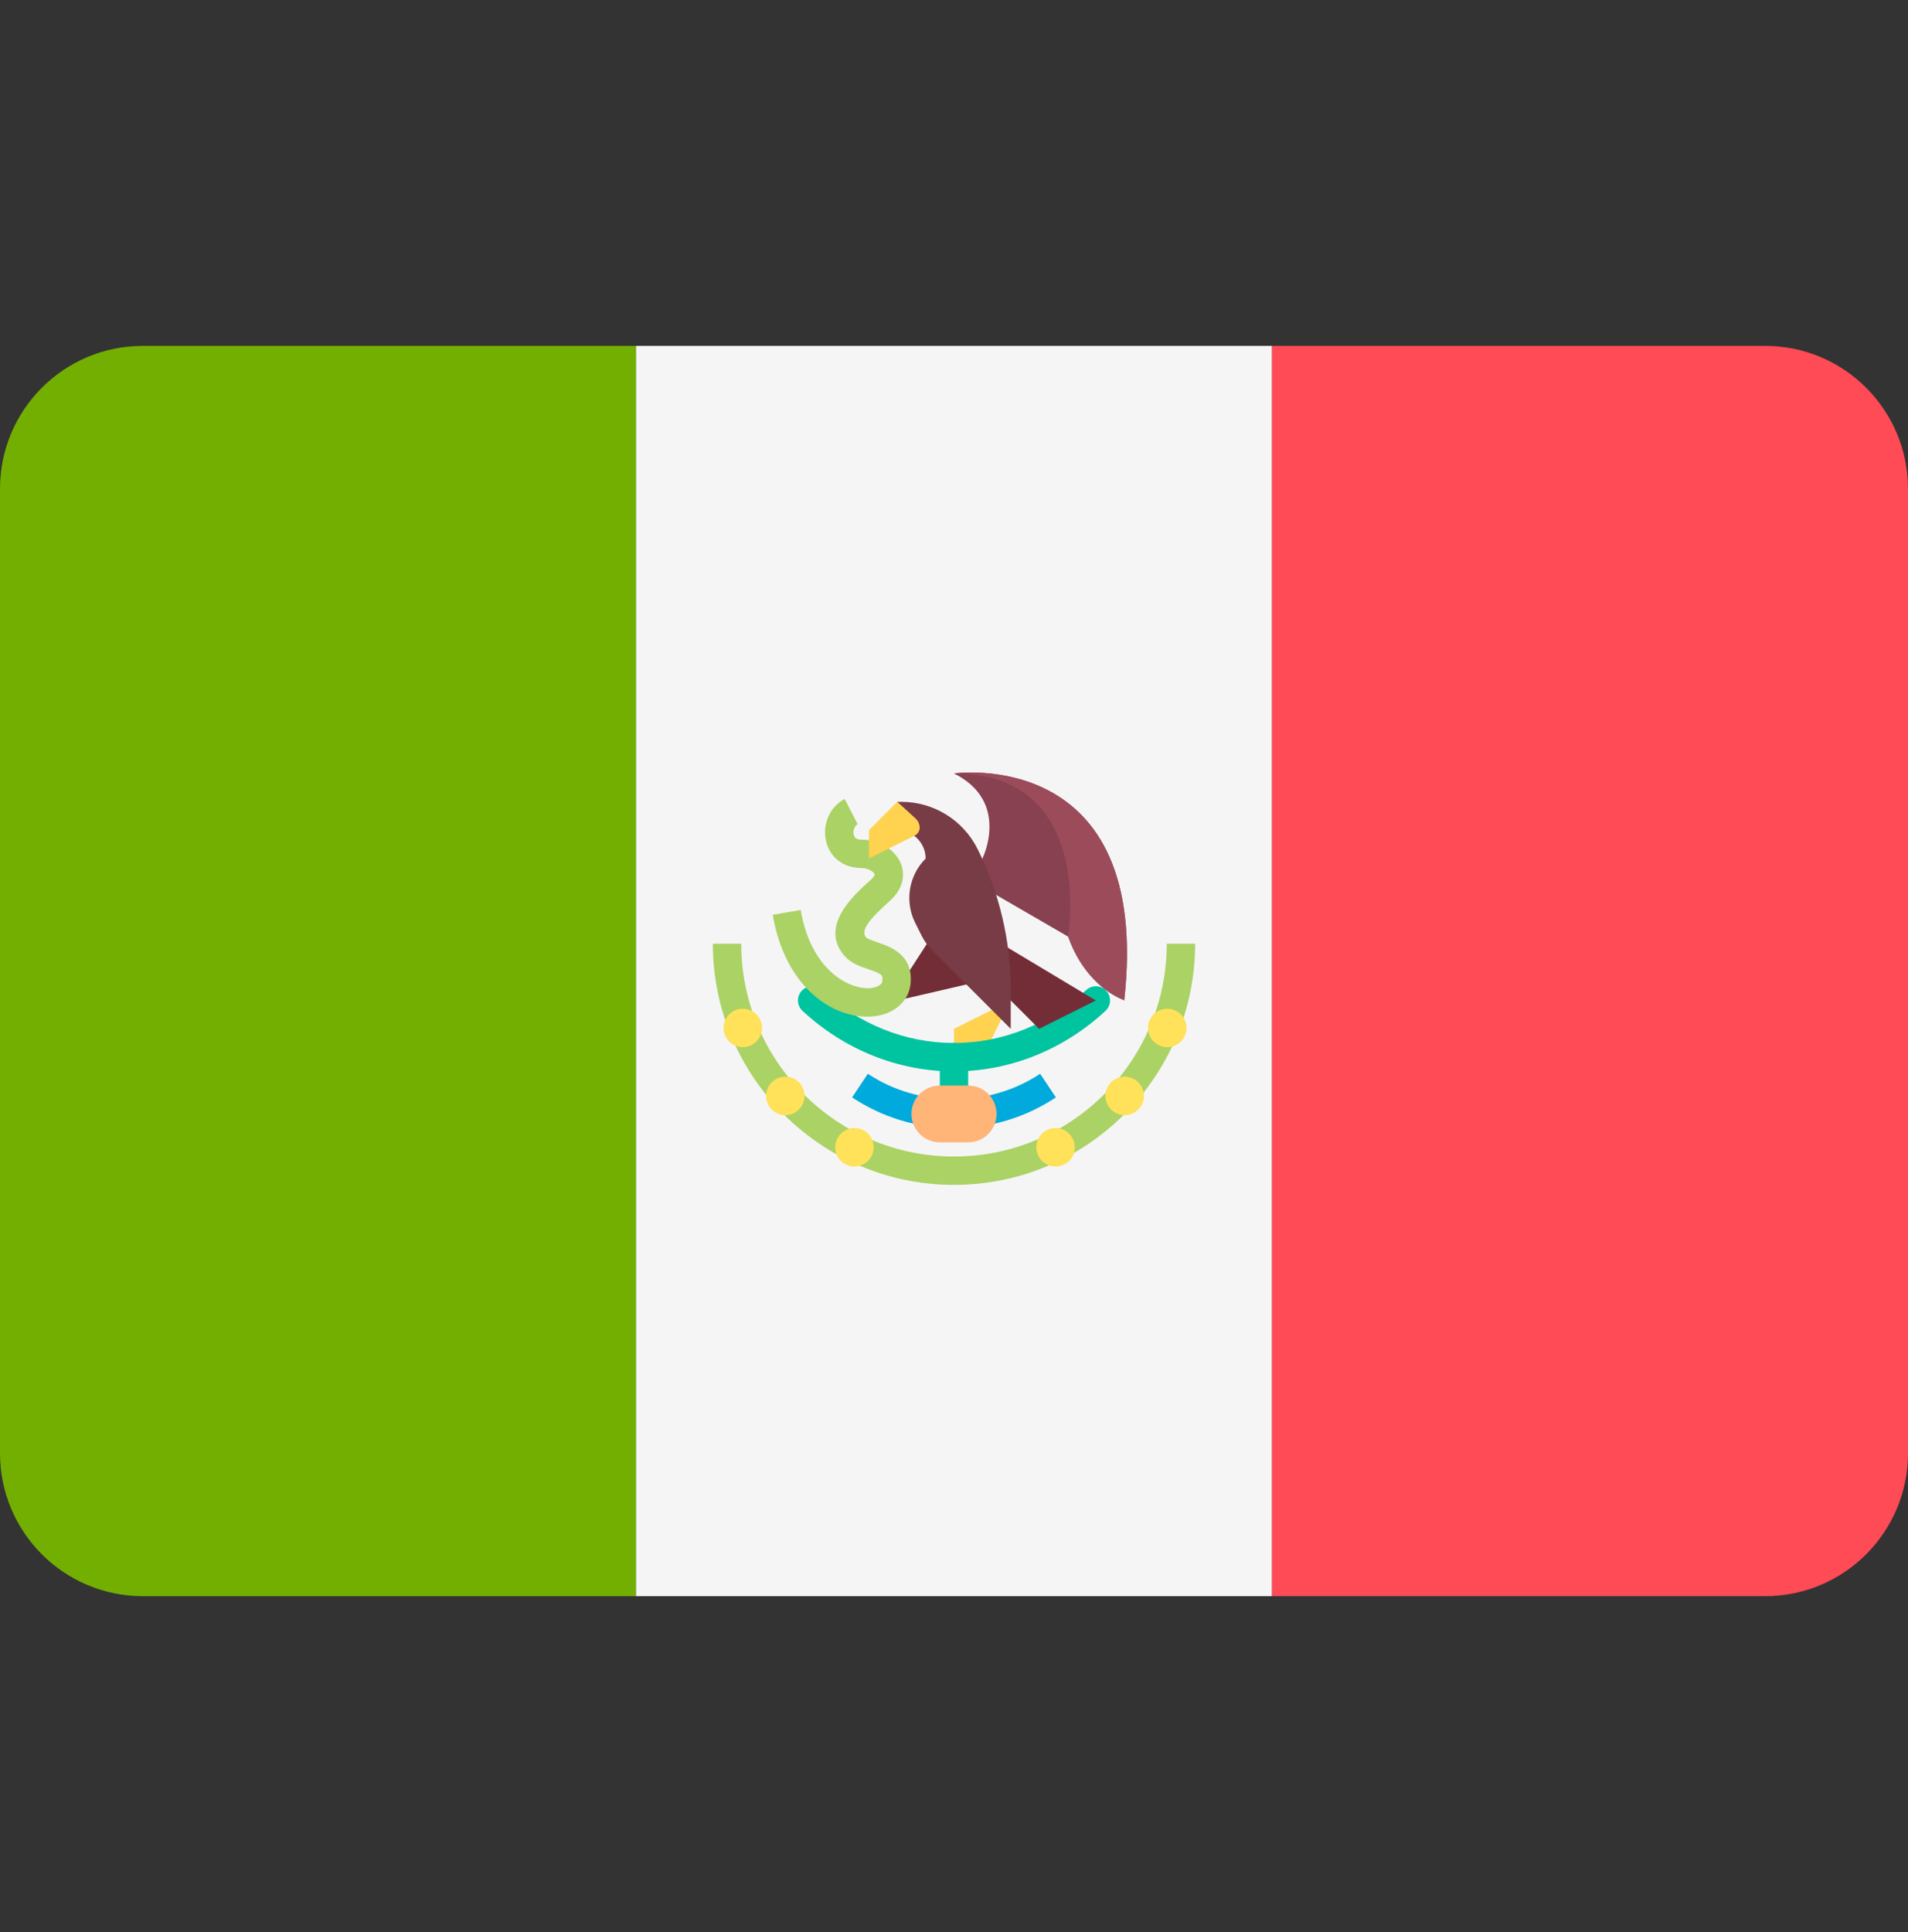
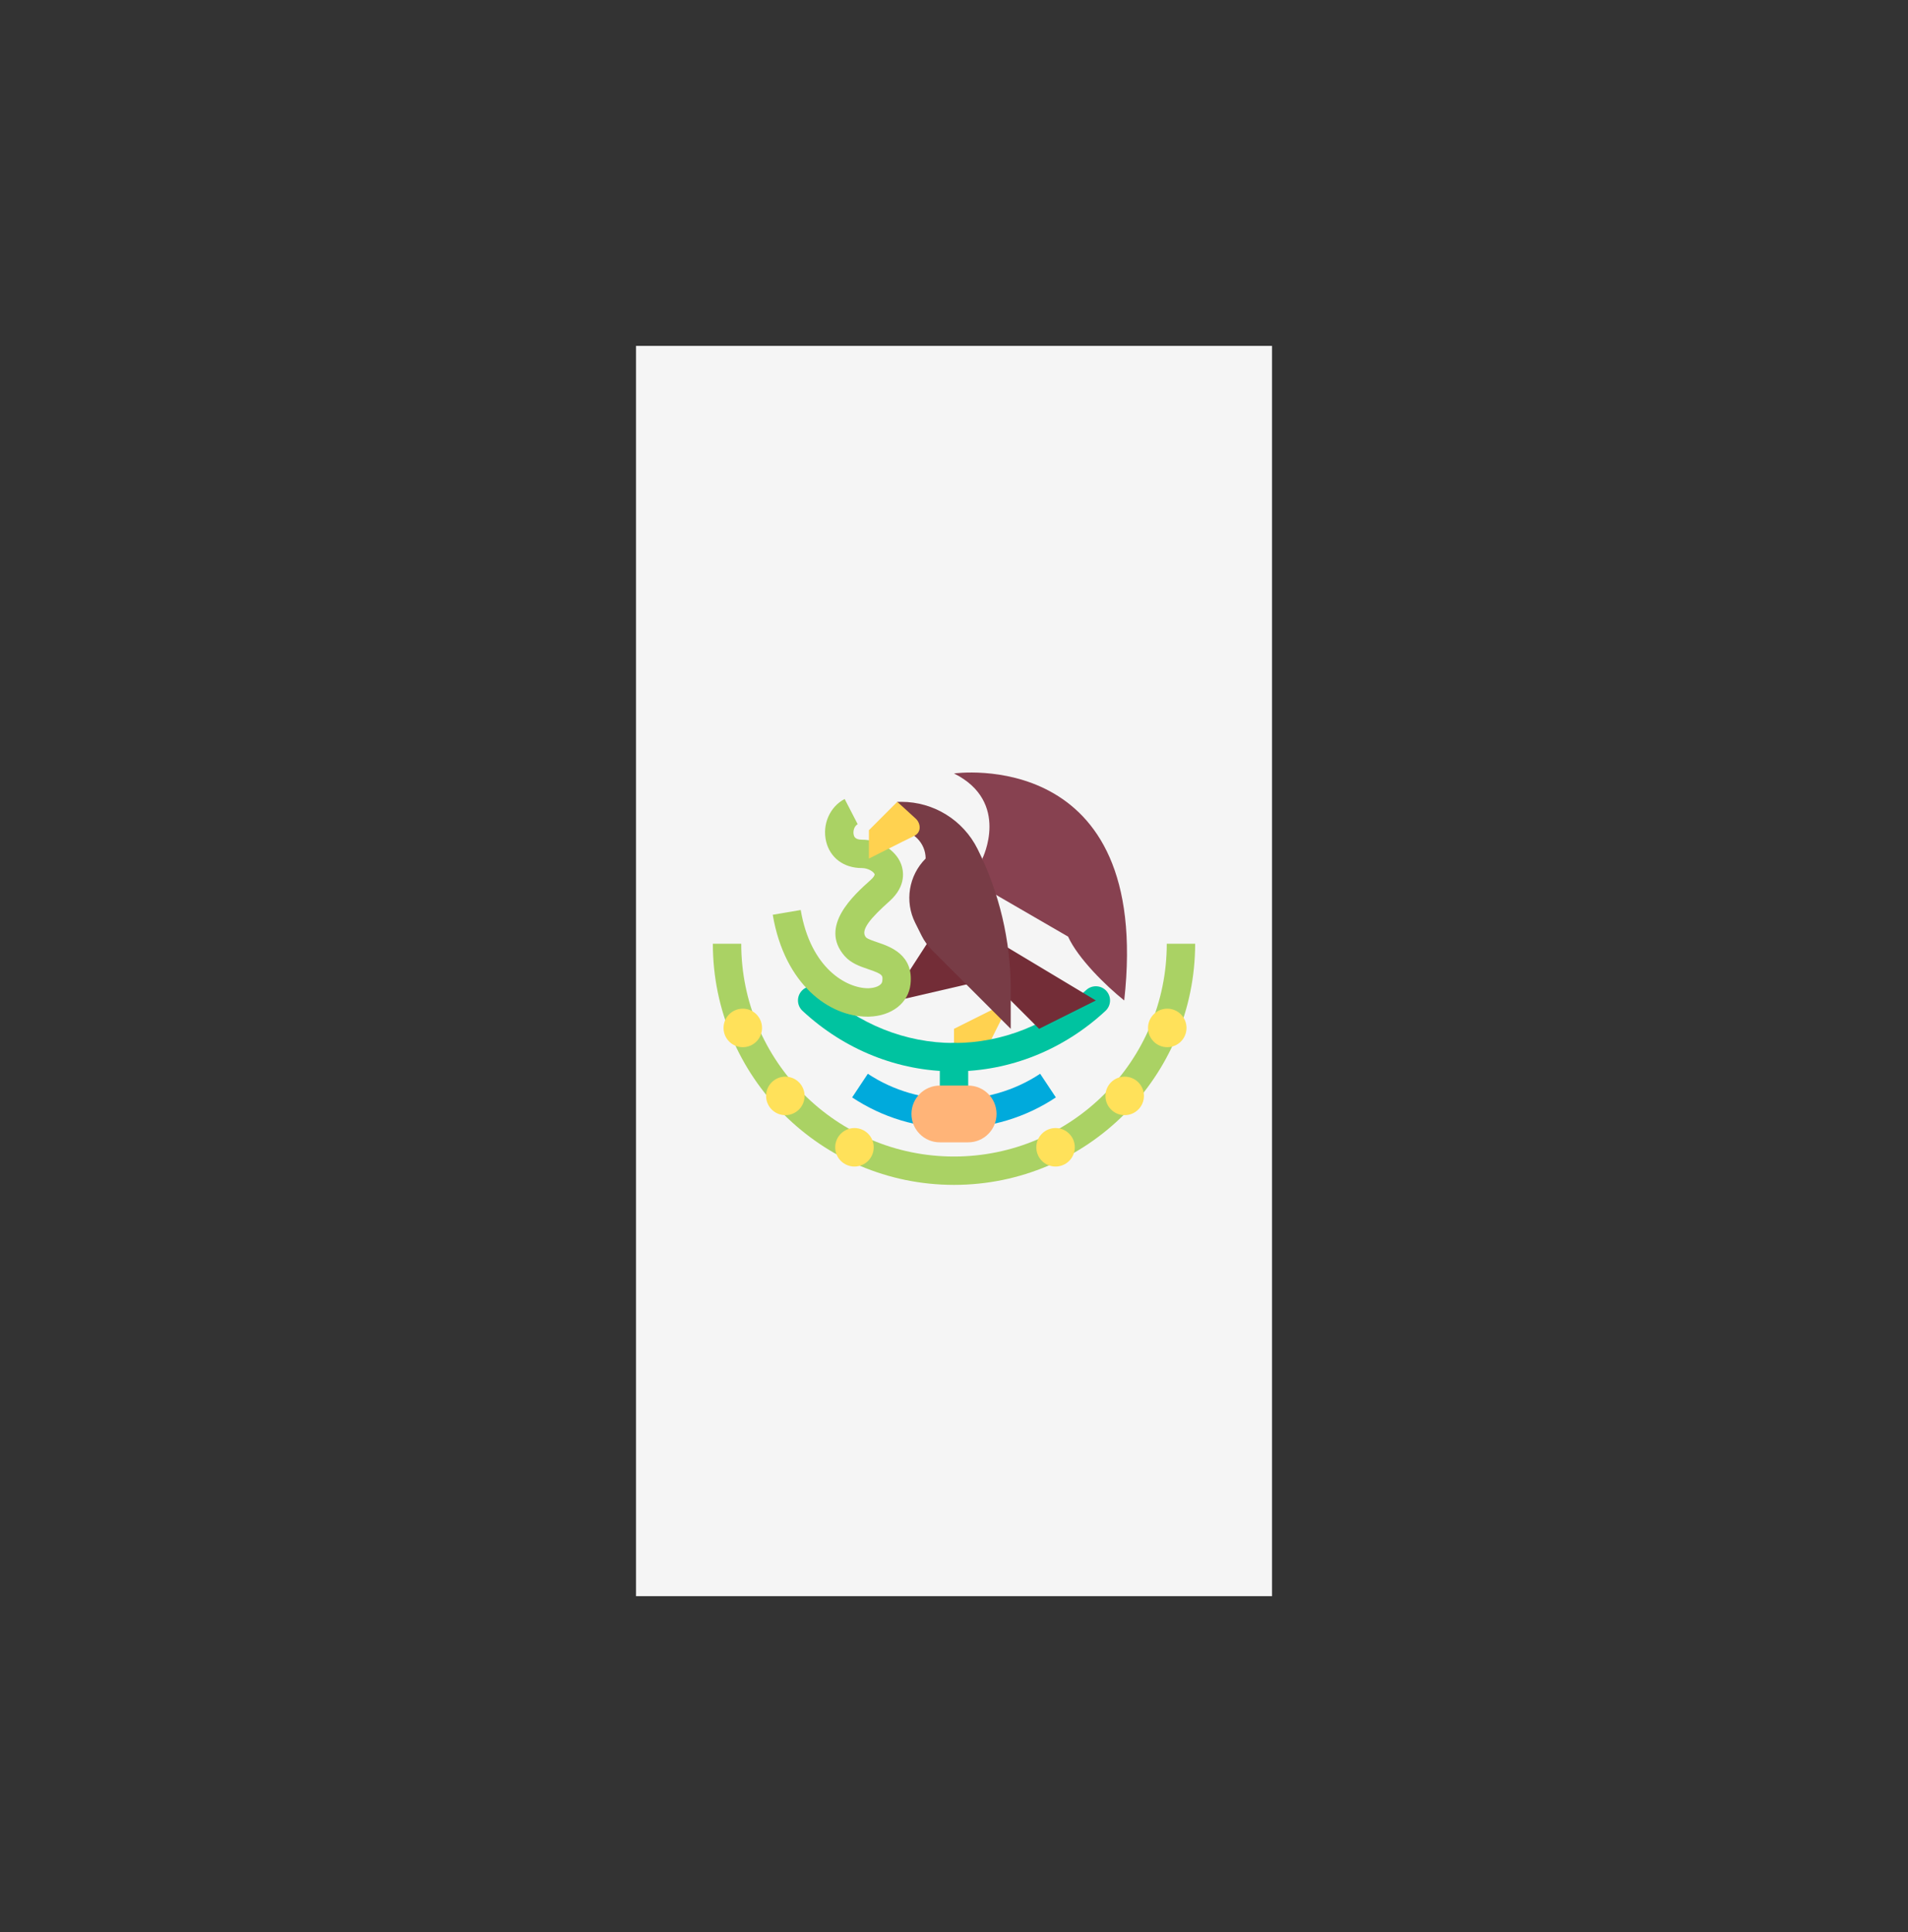
<svg xmlns="http://www.w3.org/2000/svg" width="80" height="81" viewBox="0 0 80 81" fill="none">
  <rect x="0" y="0" width="80" height="81" fill="#333333" stroke="none" />
-   <path d="M5.991 14.5C2.682 14.5 0 17.182 0 20.491V60.922C0 64.231 2.682 66.914 5.991 66.914H26.667V14.5H5.991Z" fill="#73AF00" />
  <path d="M53.334 14.5H26.667V66.914H53.334V14.5Z" fill="#F5F5F5" />
-   <path d="M74.009 14.5H53.333V66.914H74.009C77.317 66.914 80 64.231 80 60.922V20.491C80 17.182 77.318 14.5 74.009 14.5Z" fill="#FF4B55" />
  <path d="M42.379 41.94L40 43.13V44.319H41.19L42.379 41.94Z" fill="#FFD250" />
  <path d="M40 47.293C39.671 47.293 39.405 47.027 39.405 46.698V44.319C39.405 43.991 39.671 43.725 40 43.725C40.329 43.725 40.595 43.991 40.595 44.319V46.698C40.595 47.027 40.329 47.293 40 47.293Z" fill="#00C3A0" />
  <path d="M40 44.914C37.664 44.914 35.408 44.012 33.648 42.376C33.407 42.152 33.393 41.776 33.617 41.535C33.843 41.295 34.218 41.283 34.458 41.504C35.997 42.936 37.966 43.724 40 43.724C42.035 43.724 44.003 42.936 45.543 41.504C45.783 41.282 46.159 41.294 46.383 41.535C46.607 41.776 46.593 42.152 46.353 42.376C44.592 44.012 42.336 44.914 40 44.914Z" fill="#00C3A0" />
  <path d="M40 47.293C38.475 47.293 36.998 46.848 35.729 46.005L36.387 45.014C38.534 46.44 41.466 46.44 43.612 45.014L44.271 46.005C43.002 46.848 41.525 47.293 40 47.293Z" fill="#00AADC" />
  <path d="M39.058 39.264L37.745 41.296L37.522 41.965L40.942 41.172L39.058 39.264Z" fill="#732D37" />
  <path d="M36.36 42.619C34.788 42.619 32.901 41.296 32.4 38.348L33.573 38.149C33.989 40.601 35.498 41.431 36.403 41.429C36.681 41.422 36.971 41.326 36.993 41.13C37.02 40.895 37.026 40.839 36.404 40.629C36.066 40.514 35.683 40.385 35.414 40.077C34.326 38.835 35.799 37.52 36.507 36.888C36.632 36.776 36.683 36.682 36.67 36.646C36.631 36.544 36.398 36.39 36.135 36.39C35.379 36.39 34.806 35.964 34.639 35.277C34.466 34.566 34.793 33.817 35.416 33.495L35.962 34.552C35.816 34.628 35.758 34.843 35.795 34.996C35.809 35.057 35.845 35.201 36.135 35.201C36.863 35.201 37.556 35.631 37.781 36.222C37.878 36.474 38.023 37.129 37.299 37.776C36.518 38.473 36.051 38.998 36.31 39.294C36.368 39.361 36.62 39.446 36.786 39.502C37.321 39.683 38.318 40.02 38.175 41.266C38.086 42.049 37.387 42.593 36.436 42.619C36.411 42.619 36.385 42.619 36.36 42.619Z" fill="#AAD264" />
  <path d="M41.19 35.992C41.19 35.992 42.379 33.614 40 32.424C40 32.424 48.326 31.235 47.137 41.94L47.136 41.94C46.356 41.315 45.197 40.174 44.783 39.264L41.19 37.182V35.992Z" fill="#874150" />
  <path d="M40 38.372L45.947 41.941C45.947 41.941 45.947 41.941 43.568 43.13L40 39.562V38.372Z" fill="#732D37" />
  <path d="M37.621 34.803C38.278 34.803 38.811 35.336 38.811 35.993L38.809 35.994C38.1 36.704 37.924 37.788 38.373 38.686L38.641 39.223C38.753 39.447 38.901 39.652 39.078 39.829L42.379 43.13V41.486C42.379 39.438 41.902 37.419 40.986 35.587C40.382 34.378 39.146 33.614 37.795 33.614H37.621V34.803Z" fill="#783C46" />
  <path d="M37.621 33.614L36.432 34.804V35.993C36.432 35.993 37.847 35.276 38.323 35.047C38.657 34.888 38.596 34.51 38.405 34.328C38.256 34.186 37.621 33.614 37.621 33.614Z" fill="#FFD250" />
  <path d="M40 49.672C34.425 49.672 29.889 45.137 29.889 39.562H31.079C31.079 44.481 35.081 48.483 40 48.483C44.92 48.483 48.921 44.481 48.921 39.562H50.111C50.111 45.137 45.575 49.672 40 49.672Z" fill="#AAD264" />
  <path d="M31.144 43.9C31.59 43.9 31.951 43.538 31.951 43.092C31.951 42.647 31.59 42.285 31.144 42.285C30.698 42.285 30.337 42.647 30.337 43.092C30.337 43.538 30.698 43.9 31.144 43.9Z" fill="#FFE15A" />
  <path d="M32.928 46.749C33.374 46.749 33.735 46.388 33.735 45.942C33.735 45.496 33.374 45.135 32.928 45.135C32.482 45.135 32.121 45.496 32.121 45.942C32.121 46.388 32.482 46.749 32.928 46.749Z" fill="#FFE15A" />
  <path d="M35.827 48.903C36.272 48.903 36.634 48.542 36.634 48.096C36.634 47.651 36.272 47.289 35.827 47.289C35.381 47.289 35.019 47.651 35.019 48.096C35.019 48.542 35.381 48.903 35.827 48.903Z" fill="#FFE15A" />
  <path d="M48.942 43.9C49.388 43.9 49.749 43.538 49.749 43.092C49.749 42.647 49.388 42.285 48.942 42.285C48.496 42.285 48.135 42.647 48.135 43.092C48.135 43.538 48.496 43.9 48.942 43.9Z" fill="#FFE15A" />
  <path d="M47.156 46.749C47.602 46.749 47.964 46.388 47.964 45.942C47.964 45.496 47.602 45.135 47.156 45.135C46.711 45.135 46.349 45.496 46.349 45.942C46.349 46.388 46.711 46.749 47.156 46.749Z" fill="#FFE15A" />
  <path d="M44.258 48.903C44.704 48.903 45.065 48.542 45.065 48.096C45.065 47.651 44.704 47.289 44.258 47.289C43.812 47.289 43.451 47.651 43.451 48.096C43.451 48.542 43.812 48.903 44.258 48.903Z" fill="#FFE15A" />
  <path d="M40.595 47.888H39.405C38.748 47.888 38.216 47.355 38.216 46.698C38.216 46.041 38.748 45.509 39.405 45.509H40.595C41.252 45.509 41.784 46.041 41.784 46.698C41.784 47.355 41.252 47.888 40.595 47.888Z" fill="#FFB478" />
-   <path d="M44.783 39.264C45.179 40.428 46.022 41.494 47.136 41.939L47.137 41.94C48.326 31.235 40 32.424 40 32.424C45.947 32.424 44.783 39.264 44.783 39.264Z" fill="#9B4B5A" />
</svg>